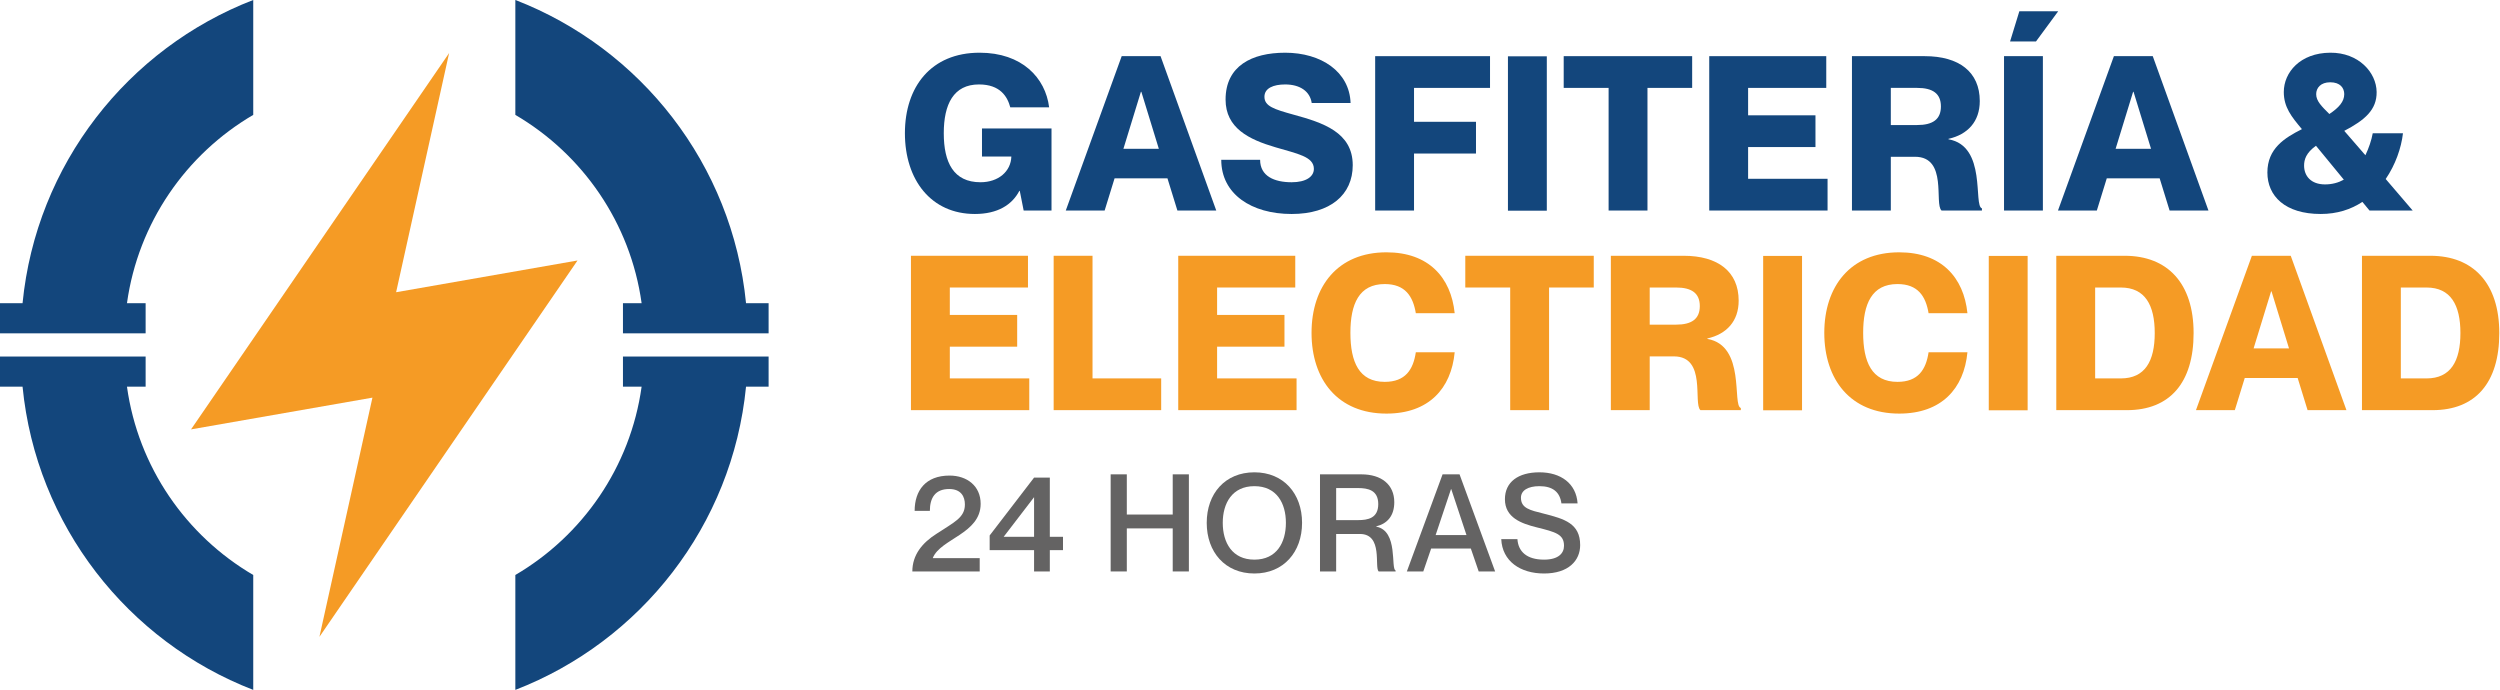
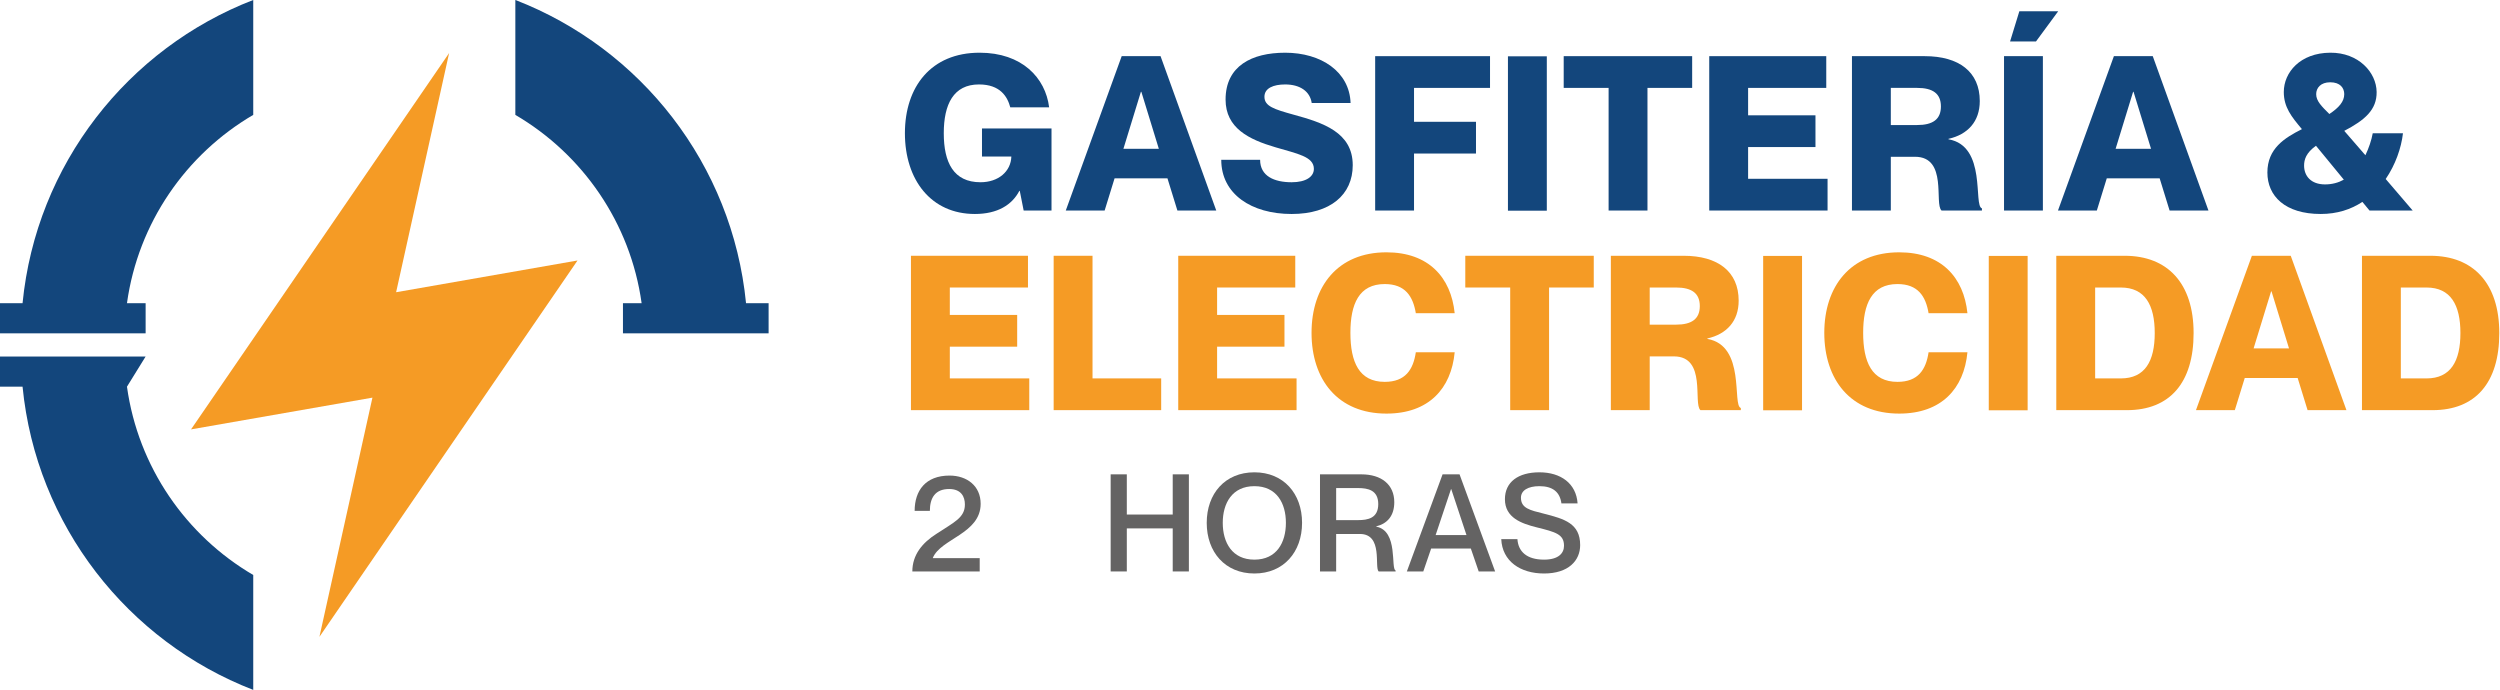
<svg xmlns="http://www.w3.org/2000/svg" width="100%" height="100%" viewBox="0 0 3132 865" xml:space="preserve" style="fill-rule:evenodd;clip-rule:evenodd;stroke-linejoin:round;stroke-miterlimit:2;">
  <g transform="matrix(4.167,0,0,4.167,1226.45,228.314)">
    <path d="M0,-29.404C-7.66,-29.404 -10.581,-23.432 -10.581,-14.735C-10.581,-5.971 -7.66,0 0.454,0C5.842,0 9.606,-3.245 9.736,-7.724L0.908,-7.724L0.908,-16.162L21.81,-16.162L21.81,8.504L13.437,8.504L12.268,2.597L12.138,2.597C9.931,6.816 5.582,9.542 -1.233,9.542C-14.41,9.542 -22.265,-0.714 -22.265,-14.735C-22.265,-28.69 -14.41,-38.946 0.194,-38.946C12.917,-38.946 19.992,-31.417 21.096,-22.524L9.412,-22.524C8.568,-25.704 6.426,-29.404 0,-29.404" style="fill:rgb(19,70,124);fill-rule:nonzero;" />
  </g>
  <g transform="matrix(4.167,0,0,4.167,1451.78,147.715)">
    <path d="M0,9.283L-5.258,-7.854L-5.388,-7.854L-10.646,9.283L0,9.283ZM-13.308,18.176L-16.293,27.847L-27.977,27.847L-11.165,-18.564L0.519,-18.564L17.266,27.847L5.582,27.847L2.596,18.176L-13.308,18.176Z" style="fill:rgb(19,70,124);fill-rule:nonzero;" />
  </g>
  <g transform="matrix(4.167,0,0,4.167,1694.71,127.166)">
    <path d="M0,19.148C0,28.041 -6.75,33.818 -18.369,33.818C-30.442,33.818 -39.53,27.846 -39.53,17.525L-27.847,17.525C-27.847,22.459 -23.562,24.276 -18.369,24.276C-14.021,24.276 -11.684,22.588 -11.684,20.252C-11.684,16.552 -16.682,15.708 -23.237,13.76C-31.222,11.424 -38.232,7.983 -38.232,-0.585C-38.232,-10.711 -30.312,-14.67 -20.316,-14.67C-9.477,-14.67 -0.974,-8.958 -0.648,0.454L-12.333,0.454C-12.852,-3.051 -15.838,-5.128 -20.316,-5.128C-23.822,-5.128 -26.548,-4.025 -26.548,-1.429C-26.548,1.427 -23.627,2.336 -17.785,3.959C-9.022,6.36 0,9.217 0,19.148" style="fill:rgb(19,70,124);fill-rule:nonzero;" />
  </g>
  <g transform="matrix(4.167,0,0,4.167,1849.12,181.525)">
    <path d="M0,-6.945L0,2.597L-18.63,2.597L-18.63,19.733L-30.313,19.733L-30.313,-26.678L4.219,-26.678L4.219,-17.136L-18.63,-17.136L-18.63,-6.945L0,-6.945Z" style="fill:rgb(19,70,124);fill-rule:nonzero;" />
  </g>
  <g transform="matrix(-4.167,0,0,4.167,4511.86,-2348.03)">
    <rect x="617.715" y="580.414" width="11.685" height="46.411" style="fill:rgb(19,70,124);" />
  </g>
  <g transform="matrix(4.167,0,0,4.167,2015.26,223.99)">
    <path d="M0,-27.328L-13.501,-27.328L-13.501,-36.87L25.121,-36.87L25.121,-27.328L11.685,-27.328L11.685,9.542L0,9.542L0,-27.328Z" style="fill:rgb(19,70,124);fill-rule:nonzero;" />
  </g>
  <g transform="matrix(4.167,0,0,4.167,2274.42,189.636)">
    <path d="M0,-10.839L0,-1.297L-20.253,-1.297L-20.253,8.244L3.635,8.244L3.635,17.786L-31.937,17.786L-31.937,-28.625L3.245,-28.625L3.245,-19.083L-20.253,-19.083L-20.253,-10.839L0,-10.839Z" style="fill:rgb(19,70,124);fill-rule:nonzero;" />
  </g>
  <g transform="matrix(4.167,0,0,4.167,2368.82,177.469)">
    <path d="M0,-4.998L7.92,-4.998C12.593,-4.998 15.06,-6.686 15.06,-10.581C15.06,-14.475 12.593,-16.163 7.92,-16.163L0,-16.163L0,-4.998ZM-11.684,-25.705L10.191,-25.705C20.512,-25.705 26.743,-20.966 26.743,-12.203C26.743,-6.037 23.108,-2.142 17.331,-0.844L17.331,-0.714C28.95,1.298 24.731,19.278 27.393,20.058L27.393,20.707L15.255,20.707C12.982,18.759 17.202,4.544 7.271,4.544L0,4.544L0,20.707L-11.684,20.707L-11.684,-25.705Z" style="fill:rgb(19,70,124);fill-rule:nonzero;" />
  </g>
  <g transform="matrix(4.167,0,0,4.167,2578.53,263.748)">
    <path d="M0,-59.913L-6.686,-50.826L-14.475,-50.826L-11.684,-59.913L0,-59.913ZM-4.608,0L-16.293,0L-16.293,-46.411L-4.608,-46.411L-4.608,0Z" style="fill:rgb(19,70,124);fill-rule:nonzero;" />
  </g>
  <g transform="matrix(4.167,0,0,4.167,2694.81,147.715)">
    <path d="M0,9.283L-5.258,-7.854L-5.388,-7.854L-10.646,9.283L0,9.283ZM-13.308,18.176L-16.293,27.847L-27.977,27.847L-11.165,-18.564L0.519,-18.564L17.266,27.847L5.582,27.847L2.596,18.176L-13.308,18.176Z" style="fill:rgb(19,70,124);fill-rule:nonzero;" />
  </g>
  <g transform="matrix(4.167,0,0,4.167,2901.71,215.872)">
    <path d="M0,-23.497C0,-21.42 1.623,-19.862 3.96,-17.525C6.881,-19.473 8.438,-21.29 8.438,-23.497C8.438,-25.38 7.205,-27.067 4.22,-27.067C1.363,-27.067 0,-25.38 0,-23.497M8.309,2.208L-0.064,-7.983C-3.051,-5.841 -3.635,-3.829 -3.635,-2.012C-3.635,1.039 -1.622,3.636 2.661,3.636C4.804,3.636 6.687,3.116 8.309,2.208M16.033,11.49L13.892,8.894C10.451,11.165 6.297,12.528 1.363,12.528C-9.347,12.528 -14.67,7.141 -14.67,0.065C-14.67,-7.14 -9.542,-10.32 -4.284,-12.981C-7.465,-16.747 -9.736,-19.602 -9.736,-24.146C-9.736,-30.053 -4.803,-35.895 4.22,-35.96C12.723,-36.025 18.11,-30.053 18.175,-24.146C18.24,-18.824 14.67,-15.708 8.438,-12.462L14.8,-5.127C15.839,-7.334 16.617,-9.606 17.007,-11.748L26.095,-11.748C25.575,-7.269 23.822,-2.271 20.901,2.013L29.016,11.49L16.033,11.49Z" style="fill:rgb(19,70,124);fill-rule:nonzero;" />
  </g>
  <g transform="matrix(4.167,0,0,4.167,1274.32,439.715)">
    <path d="M0,-10.839L0,-1.297L-20.253,-1.297L-20.253,8.244L3.635,8.244L3.635,17.786L-31.937,17.786L-31.937,-28.625L3.245,-28.625L3.245,-19.083L-20.253,-19.083L-20.253,-10.839L0,-10.839Z" style="fill:rgb(245,155,37);fill-rule:nonzero;" />
  </g>
  <g transform="matrix(4.167,0,0,4.167,1368.71,513.825)">
    <path d="M0,-46.411L0,-9.542L20.642,-9.542L20.642,0L-11.684,0L-11.684,-46.411L0,-46.411Z" style="fill:rgb(245,155,37);fill-rule:nonzero;" />
  </g>
  <g transform="matrix(4.167,0,0,4.167,1609.18,439.715)">
    <path d="M0,-10.839L0,-1.297L-20.253,-1.297L-20.253,8.244L3.635,8.244L3.635,17.786L-31.937,17.786L-31.937,-28.625L3.245,-28.625L3.245,-19.083L-20.253,-19.083L-20.253,-10.839L0,-10.839Z" style="fill:rgb(245,155,37);fill-rule:nonzero;" />
  </g>
  <g transform="matrix(4.167,0,0,4.167,1734.79,478.396)">
    <path d="M0,-29.405C-7.725,-29.405 -10.32,-23.433 -10.32,-14.735C-10.32,-5.972 -7.725,0 0,0C6.231,0 8.568,-3.7 9.348,-8.893L21.031,-8.893C19.993,2.012 13.242,9.542 0.52,9.542C-14.15,9.542 -22.005,-0.714 -22.005,-14.735C-22.005,-28.691 -14.15,-38.947 0.52,-38.947C13.177,-38.947 19.928,-31.417 21.031,-20.642L9.348,-20.642C8.504,-25.705 6.167,-29.405 0,-29.405" style="fill:rgb(245,155,37);fill-rule:nonzero;" />
  </g>
  <g transform="matrix(4.167,0,0,4.167,1891.98,474.067)">
    <path d="M0,-27.327L-13.501,-27.327L-13.501,-36.869L25.121,-36.869L25.121,-27.327L11.685,-27.327L11.685,9.542L0,9.542L0,-27.327Z" style="fill:rgb(245,155,37);fill-rule:nonzero;" />
  </g>
  <g transform="matrix(4.167,0,0,4.167,2066.76,427.548)">
    <path d="M0,-4.998L7.92,-4.998C12.593,-4.998 15.06,-6.686 15.06,-10.581C15.06,-14.475 12.593,-16.163 7.92,-16.163L0,-16.163L0,-4.998ZM-11.684,-25.705L10.191,-25.705C20.512,-25.705 26.743,-20.966 26.743,-12.203C26.743,-6.037 23.108,-2.142 17.331,-0.844L17.331,-0.714C28.95,1.298 24.731,19.278 27.393,20.058L27.393,20.707L15.255,20.707C12.982,18.759 17.202,4.544 7.271,4.544L0,4.544L0,20.707L-11.684,20.707L-11.684,-25.705Z" style="fill:rgb(245,155,37);fill-rule:nonzero;" />
  </g>
  <g transform="matrix(-4.167,0,0,4.167,5151.41,-1847.87)">
    <rect x="694.461" y="520.395" width="11.685" height="46.411" style="fill:rgb(245,155,37);" />
  </g>
  <g transform="matrix(4.167,0,0,4.167,2377.17,478.396)">
    <path d="M0,-29.405C-7.725,-29.405 -10.32,-23.433 -10.32,-14.735C-10.32,-5.972 -7.725,0 0,0C6.231,0 8.568,-3.7 9.348,-8.893L21.031,-8.893C19.993,2.012 13.242,9.542 0.52,9.542C-14.15,9.542 -22.005,-0.714 -22.005,-14.735C-22.005,-28.691 -14.15,-38.947 0.52,-38.947C13.177,-38.947 19.928,-31.417 21.031,-20.642L9.348,-20.642C8.504,-25.705 6.167,-29.405 0,-29.405" style="fill:rgb(245,155,37);fill-rule:nonzero;" />
  </g>
  <g transform="matrix(-4.167,0,0,4.167,5716.72,-1847.87)">
    <rect x="762.299" y="520.395" width="11.685" height="46.411" style="fill:rgb(245,155,37);" />
  </g>
  <g transform="matrix(4.167,0,0,4.167,2624.8,360.205)">
    <path d="M0,27.327L7.725,27.327C14.995,27.327 17.916,22.134 17.916,13.696C17.916,5.257 14.995,0 7.725,0L0,0L0,27.327ZM-11.684,-9.542L8.894,-9.542C21.811,-9.542 29.6,-1.234 29.6,13.696C29.6,28.625 22.46,36.869 9.542,36.869L-11.684,36.869L-11.684,-9.542Z" style="fill:rgb(245,155,37);fill-rule:nonzero;" />
  </g>
  <g transform="matrix(4.167,0,0,4.167,2867.68,397.795)">
    <path d="M0,9.283L-5.258,-7.854L-5.388,-7.854L-10.646,9.283L0,9.283ZM-13.308,18.176L-16.293,27.847L-27.977,27.847L-11.165,-18.564L0.519,-18.564L17.266,27.847L5.582,27.847L2.596,18.176L-13.308,18.176Z" style="fill:rgb(245,155,37);fill-rule:nonzero;" />
  </g>
  <g transform="matrix(4.167,0,0,4.167,3007.76,360.205)">
    <path d="M0,27.327L7.725,27.327C14.995,27.327 17.916,22.134 17.916,13.696C17.916,5.257 14.995,0 7.725,0L0,0L0,27.327ZM-11.684,-9.542L8.894,-9.542C21.811,-9.542 29.6,-1.234 29.6,13.696C29.6,28.625 22.46,36.869 9.542,36.869L-11.684,36.869L-11.684,-9.542Z" style="fill:rgb(245,155,37);fill-rule:nonzero;" />
  </g>
  <g transform="matrix(4.167,0,0,4.167,1145.87,671.68)">
    <path d="M0,-7.595C0,-13.679 3.267,-18.211 10.493,-18.211C15.72,-18.211 19.844,-15.108 19.844,-9.718C19.844,-0.735 7.799,0.776 5.471,6.533L5.471,6.615L19.559,6.615L19.559,10.616L-0.694,10.616C-0.694,5.635 2.286,2.001 6.614,-0.735C11.8,-4.165 15.107,-5.512 15.107,-9.514C15.107,-11.842 14.005,-14.169 10.371,-14.169C6.165,-14.169 4.573,-11.474 4.573,-7.595L0,-7.595Z" style="fill:rgb(100,99,99);fill-rule:nonzero;" />
  </g>
  <g transform="matrix(4.167,0,0,4.167,1257.37,641.735)">
-     <path d="M0,7.391L9.146,7.391L9.146,-4.532L0,7.391ZM9.146,17.803L9.146,11.392L-4.205,11.392L-4.205,6.982L9.146,-10.412L13.883,-10.412L13.883,7.391L17.844,7.391L17.844,11.392L13.883,11.392L13.883,17.803L9.146,17.803Z" style="fill:rgb(100,99,99);fill-rule:nonzero;" />
-   </g>
+     </g>
  <g transform="matrix(4.167,0,0,4.167,1411.67,715.914)">
    <path d="M0,-29.195L0,-17.109L13.802,-17.109L13.802,-29.195L18.661,-29.195L18.661,0L13.802,0L13.802,-12.944L0,-12.944L0,0L-4.858,0L-4.858,-29.195L0,-29.195Z" style="fill:rgb(100,99,99);fill-rule:nonzero;" />
  </g>
  <g transform="matrix(4.167,0,0,4.167,1610.98,655.177)">
    <path d="M0,-0.041C0,-5.921 -2.776,-11.066 -9.473,-11.066C-16.169,-11.066 -18.986,-5.921 -18.986,-0.041C-18.986,5.88 -16.169,11.025 -9.473,11.025C-2.776,11.025 0,5.88 0,-0.041M-23.805,-0.041C-23.805,-8.82 -18.293,-15.23 -9.473,-15.23C-0.693,-15.23 4.859,-8.82 4.859,-0.041C4.859,8.738 -0.693,15.189 -9.473,15.189C-18.293,15.189 -23.805,8.738 -23.805,-0.041" style="fill:rgb(100,99,99);fill-rule:nonzero;" />
  </g>
  <g transform="matrix(4.167,0,0,4.167,1673.93,658.58)">
    <path d="M0,-1.674L6.574,-1.674C9.555,-1.674 12.658,-2.246 12.658,-6.492C12.658,-10.698 9.555,-11.311 6.574,-11.311L0,-11.311L0,-1.674ZM-4.858,-15.435L7.595,-15.435C13.598,-15.435 17.477,-12.372 17.477,-7.064C17.477,-2.981 15.395,-0.612 12.046,0.204L12.046,0.286C18.783,1.552 16.333,12.985 17.885,13.475L17.885,13.761L12.781,13.761C11.434,12.535 14.169,2.491 7.146,2.491L0,2.491L0,13.761L-4.858,13.761L-4.858,-15.435Z" style="fill:rgb(100,99,99);fill-rule:nonzero;" />
  </g>
  <g transform="matrix(4.167,0,0,4.167,1837.2,639.866)">
    <path d="M0,7.309L-4.573,-6.493L-4.655,-6.493L-9.27,7.309L0,7.309ZM-10.617,11.351L-12.985,18.252L-17.926,18.252L-7.187,-10.943L-2.083,-10.943L8.615,18.252L3.675,18.252L1.307,11.351L-10.617,11.351Z" style="fill:rgb(100,99,99);fill-rule:nonzero;" />
  </g>
  <g transform="matrix(4.167,0,0,4.167,1979.63,627.276)">
    <path d="M0,13.352C0,18.007 -3.512,21.886 -10.861,21.886C-18.007,21.886 -23.437,18.17 -23.724,11.555L-18.864,11.555C-18.619,15.271 -16.088,17.721 -10.861,17.721C-6.533,17.721 -4.858,15.802 -4.858,13.556C-4.858,10.085 -7.35,9.432 -13.106,8.003C-17.681,6.859 -22.621,5.104 -22.621,-0.45C-22.621,-5.635 -18.619,-8.534 -12.249,-8.534C-5.839,-8.534 -1.184,-5.186 -0.775,0.816L-5.635,0.816C-6.084,-2.573 -8.207,-4.37 -12.249,-4.37C-15.72,-4.37 -17.803,-3.063 -17.803,-0.898C-17.803,2.286 -15.067,2.858 -10.983,3.879C-4.736,5.471 0,6.819 0,13.352" style="fill:rgb(100,99,99);fill-rule:nonzero;" />
  </g>
  <g transform="matrix(4.167,0,0,4.167,317.263,417.638)">
    <path d="M0,-100.233L0,-65.688C-20.198,-53.858 -34.605,-33.231 -37.964,-9.073L-32.354,-9.073L-32.354,0L-76.143,0L-76.143,-9.073L-69.356,-9.073C-65.258,-50.817 -37.681,-85.663 0,-100.233" style="fill:rgb(19,70,124);fill-rule:nonzero;" />
  </g>
  <g transform="matrix(4.167,0,0,4.167,317.263,590.576)">
-     <path d="M0,31.143L0,65.688C-37.681,51.117 -65.258,16.272 -69.356,-25.472L-76.143,-25.472L-76.143,-34.545L-32.354,-34.545L-32.354,-25.472L-37.964,-25.472C-34.605,-1.314 -20.198,19.313 0,31.143" style="fill:rgb(19,70,124);fill-rule:nonzero;" />
+     <path d="M0,31.143L0,65.688C-37.681,51.117 -65.258,16.272 -69.356,-25.472L-76.143,-25.472L-76.143,-34.545L-32.354,-34.545L-37.964,-25.472C-34.605,-1.314 -20.198,19.313 0,31.143" style="fill:rgb(19,70,124);fill-rule:nonzero;" />
  </g>
  <g transform="matrix(4.167,0,0,4.167,645.622,417.638)">
    <path d="M0,-100.233L0,-65.688C20.198,-53.858 34.605,-33.231 37.964,-9.073L32.354,-9.073L32.354,0L76.143,0L76.143,-9.073L69.356,-9.073C65.258,-50.817 37.681,-85.663 0,-100.233" style="fill:rgb(19,70,124);fill-rule:nonzero;" />
  </g>
  <g transform="matrix(4.167,0,0,4.167,645.622,590.576)">
-     <path d="M0,31.143L0,65.688C37.681,51.117 65.258,16.272 69.356,-25.472L76.143,-25.472L76.143,-34.545L32.354,-34.545L32.354,-25.472L37.964,-25.472C34.605,-1.314 20.198,19.313 0,31.143" style="fill:rgb(19,70,124);fill-rule:nonzero;" />
-   </g>
+     </g>
  <g transform="matrix(4.167,0,0,4.167,723.517,537.925)">
    <path d="M0,-50.778L-54.538,-41.235L-38.6,-113.146L-116.196,0L-61.657,-9.543L-77.596,62.368L0,-50.778Z" style="fill:rgb(245,155,37);fill-rule:nonzero;" />
  </g>
</svg>